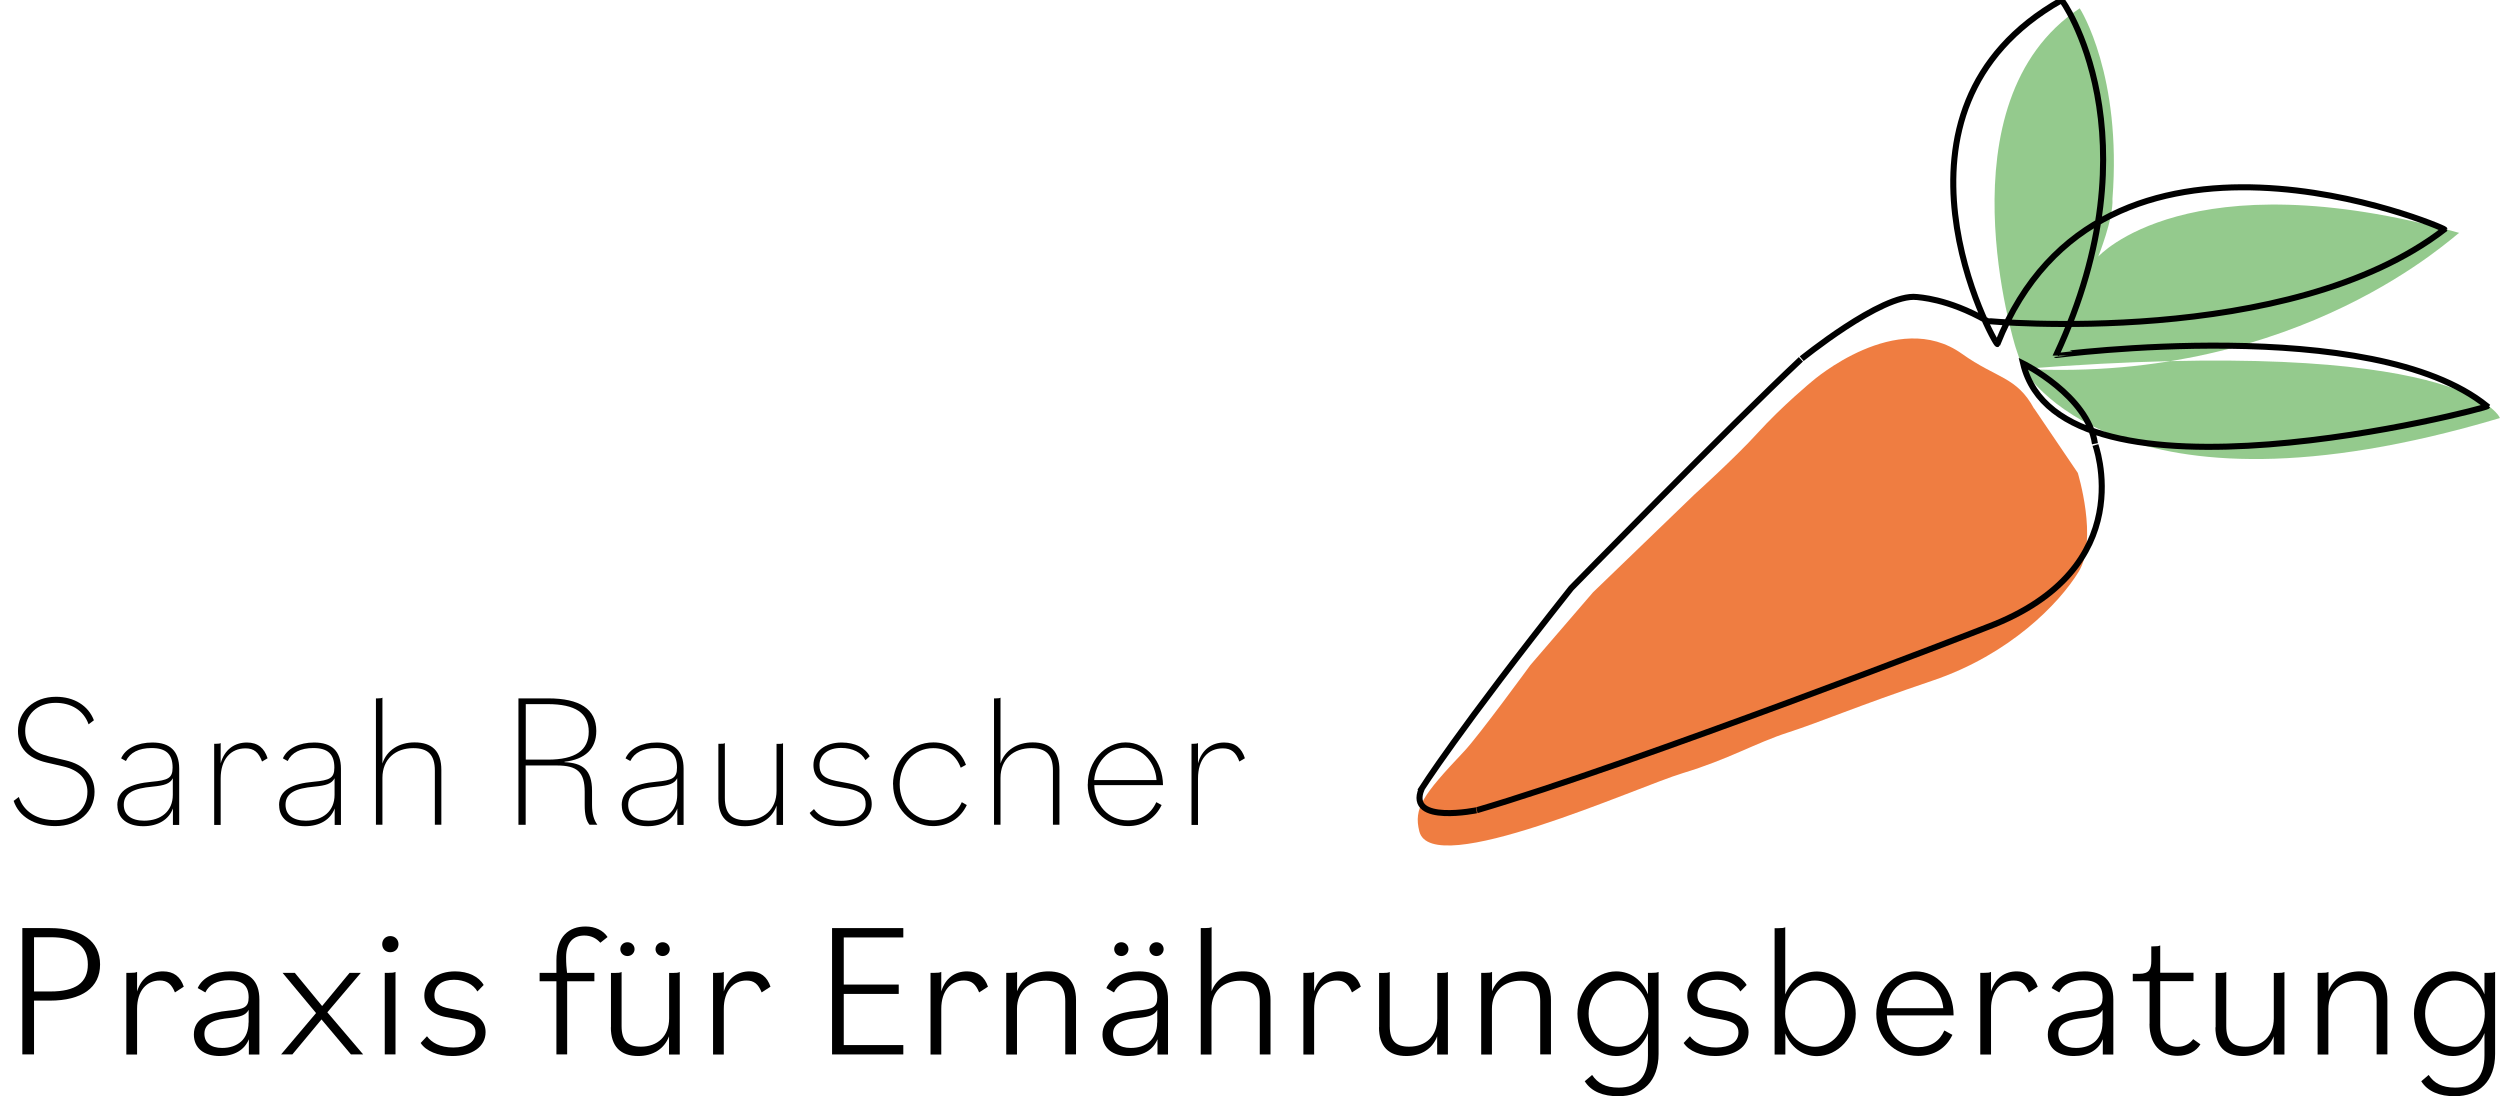
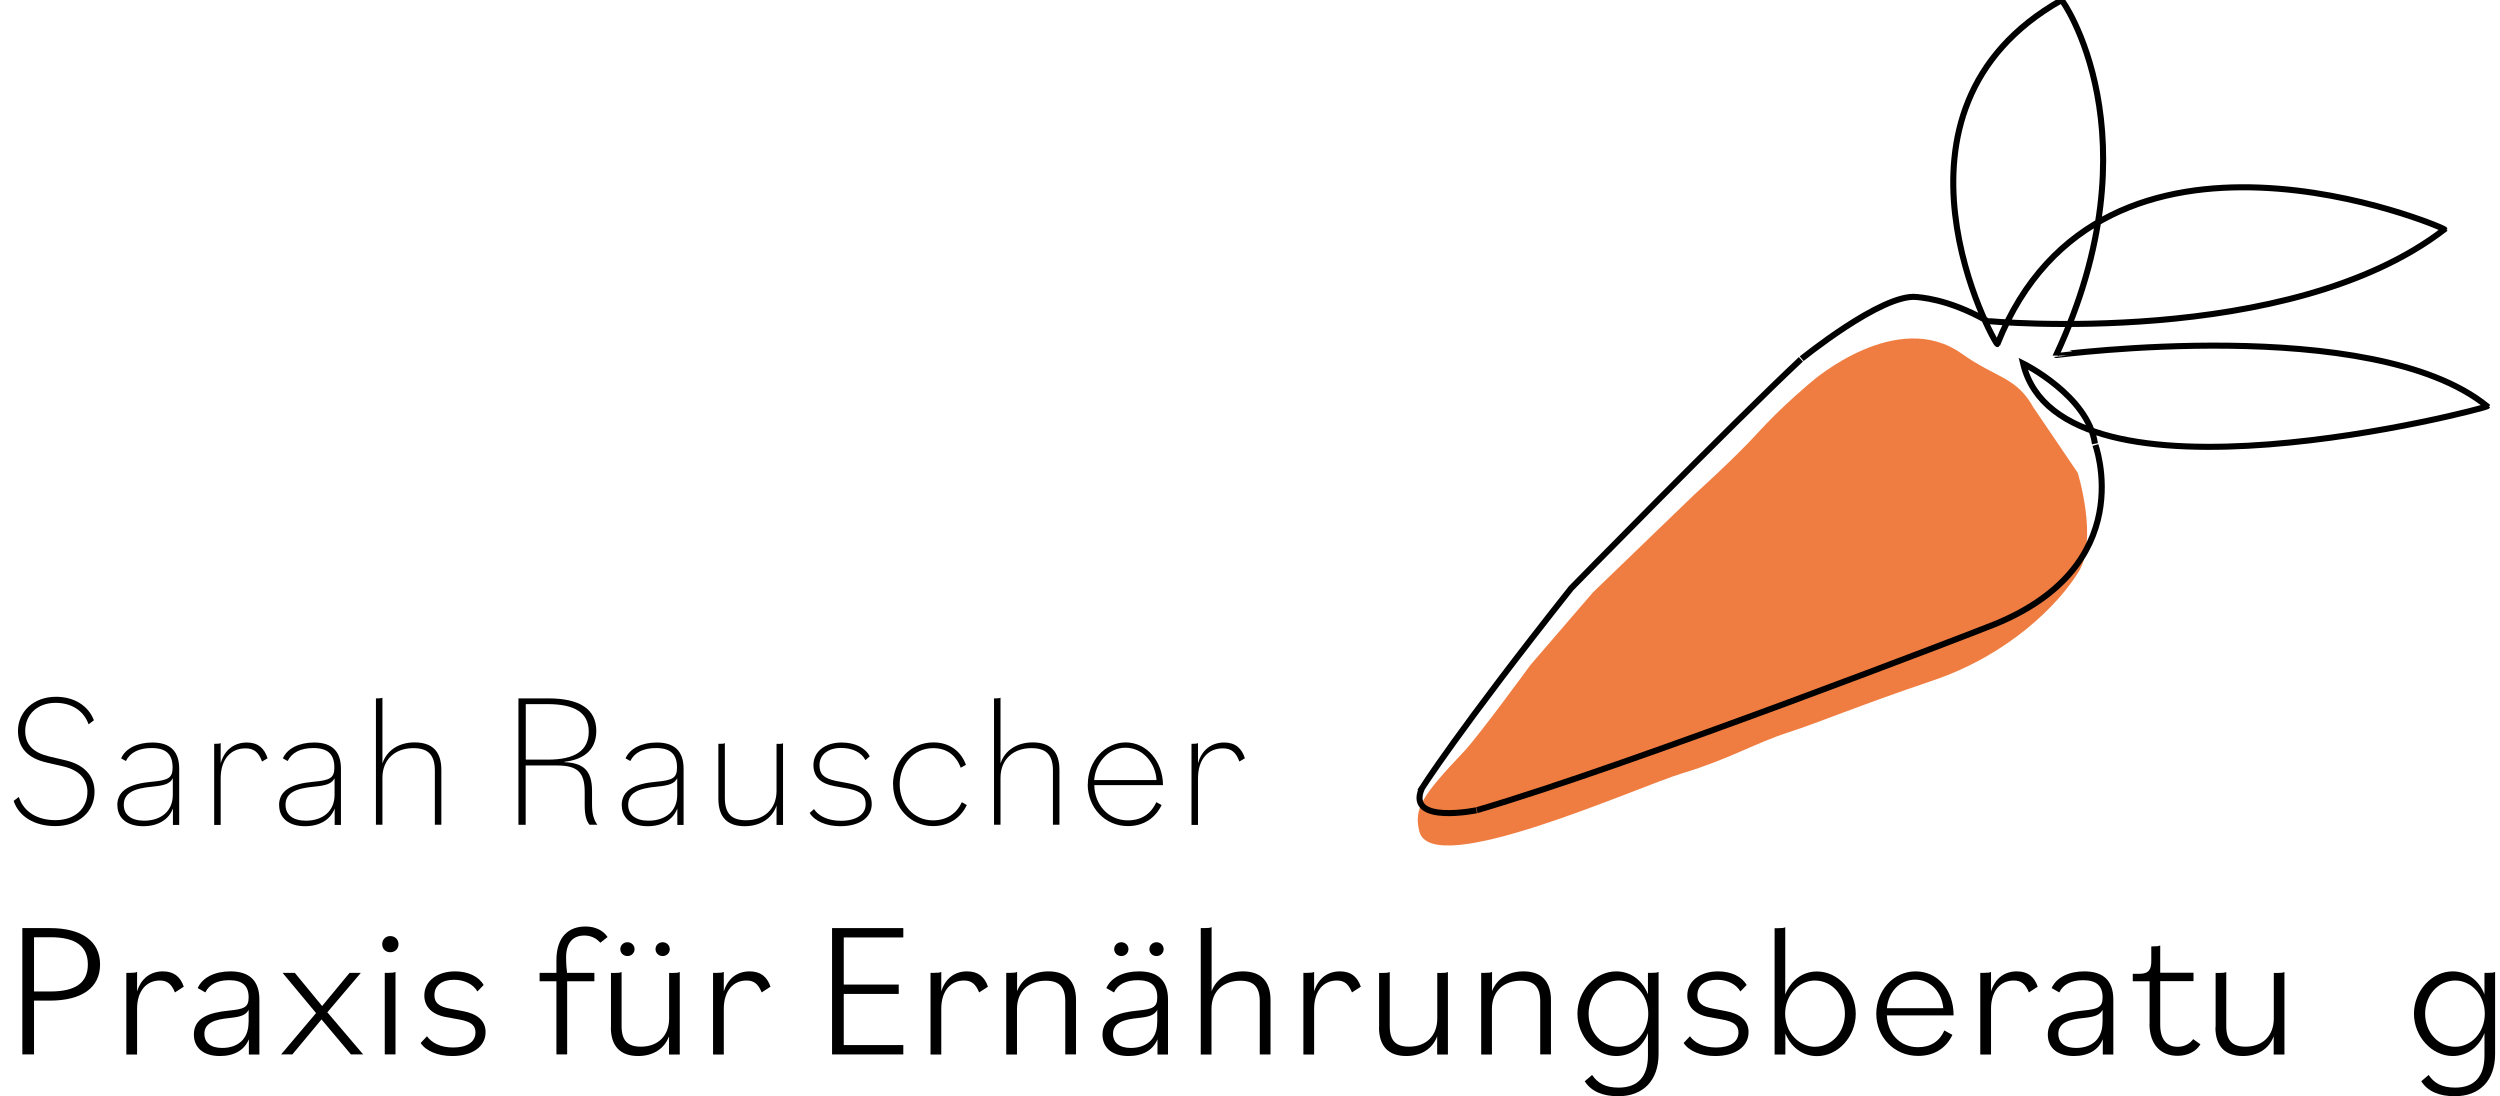
<svg xmlns="http://www.w3.org/2000/svg" id="Ebene_1" data-name="Ebene 1" viewBox="0 0 235.08 103.08">
  <defs>
    <style>
      .cls-1 {
        fill: #79bd71;
      }

      .cls-1, .cls-2 {
        opacity: .8;
      }

      .cls-1, .cls-2, .cls-3 {
        stroke-width: 0px;
      }

      .cls-2 {
        fill: #eb5d12;
      }

      .cls-4 {
        fill: none;
        stroke: #000;
        stroke-miterlimit: 10;
        stroke-width: .57px;
      }
    </style>
  </defs>
  <path class="cls-2" d="m191.27,38.43c-1.64-3.03-3.5-2.82-6.78-5.16-6.12-4.37-14.08,2.57-14.08,2.57,0,0-2.78,2.28-5.17,4.91-2.02,2.23-5.87,5.71-5.87,5.71l-9.58,9.24-5.88,6.83s-4.83,6.62-6.21,8.09c-3.95,4.18-4.78,5.38-4.24,7.55,1.14,4.63,20.46-4.17,24.77-5.47,4.31-1.3,6.83-2.83,9.92-3.83,3.09-1,6.39-2.44,13.6-4.88s11.87-7.22,13.71-10.23c1.84-3.01-.08-9.29-.08-9.29l-4.1-6.05Z" />
-   <path class="cls-1" d="m189.53,32.66s-7.26-23.09,6.03-31.88c.11.17,3.97,6.31,3.08,17.91.1,1.88-1.34,5.44-1.34,5.44,0,0,8.36-9.33,33.95-2.23-.26,0-14.82,14.16-41.04,12.79.17.05,8.57,15.44,44.86,4.62-.03-.18-3.64-7.83-44.86-4.62" />
  <path class="cls-4" d="m133.66,74.19s3.41-5.42,14.08-18.88c.03-.03,14.81-15.14,21.6-21.52-.1.09,7.64-6.24,10.9-5.86.1.03,2.86.1,6.62,2.25.05.03,28.38,2.65,42.99-8.61,0-.18-32.21-13.89-42.03,10.78-.18.18-12.43-21.93,6.03-32.34,0-.18,9.13,12.71-.5,33.37.02.02,29.73-3.95,40.52,4.82,0,.18-40.13,10.72-43.63-4.02,0,0,6.1,3.02,6.75,7.53-.01-.04,4.48,11.76-10.12,17.26-.2.1-33.52,12.98-47.98,17.21.12-.02-6.62,1.4-5.22-1.98Z" />
  <g>
    <path class="cls-3" d="m1.27,75.32l.5-.38c.47,1.44,1.78,2.18,3.44,2.18,1.87,0,3.01-1.12,3.01-2.67,0-1.17-.74-2.03-2.3-2.39l-1.55-.36c-1.78-.41-2.68-1.4-2.68-2.97,0-1.78,1.44-3.21,3.58-3.21,1.69,0,3.04.83,3.56,2.21l-.5.38c-.47-1.33-1.66-2.02-3.1-2.02-1.76,0-2.86,1.15-2.86,2.63,0,1.31.76,2.05,2.25,2.41l1.53.36c1.78.41,2.74,1.48,2.74,2.97,0,1.84-1.46,3.22-3.69,3.22-1.91,0-3.42-.86-3.92-2.38Z" />
    <path class="cls-3" d="m11.03,75.72c0-1.44,1.24-2.03,3.24-2.21,1.53-.14,1.96-.34,1.96-1.33,0-1.26-.61-1.84-1.98-1.84-1.19,0-2.03.43-2.41,1.22l-.45-.25c.41-.94,1.53-1.49,2.94-1.49,1.66,0,2.52.81,2.52,2.47v5.28h-.59v-1.55c-.38,1.04-1.39,1.67-2.79,1.67-1.49,0-2.43-.74-2.43-1.96Zm5.22-.97v-1.57c-.27.52-.79.68-1.91.79-1.75.16-2.7.59-2.7,1.71,0,.94.7,1.49,1.91,1.49,1.6,0,2.7-.9,2.7-2.43Z" />
    <path class="cls-3" d="m20.14,69.94h.18c.25,0,.36-.02.43-.07v1.91c.36-1.3,1.3-1.96,2.47-1.96,1.04,0,1.64.54,1.94,1.48l-.52.31c-.32-.88-.77-1.24-1.55-1.24-1.39,0-2.34,1.01-2.34,2.84v4.36h-.61v-7.62Z" />
    <path class="cls-3" d="m26.24,75.72c0-1.44,1.24-2.03,3.24-2.21,1.53-.14,1.96-.34,1.96-1.33,0-1.26-.61-1.84-1.98-1.84-1.19,0-2.03.43-2.41,1.22l-.45-.25c.41-.94,1.53-1.49,2.94-1.49,1.66,0,2.52.81,2.52,2.47v5.28h-.59v-1.55c-.38,1.04-1.39,1.67-2.79,1.67-1.49,0-2.43-.74-2.43-1.96Zm5.22-.97v-1.57c-.27.52-.79.68-1.91.79-1.75.16-2.7.59-2.7,1.71,0,.94.7,1.49,1.91,1.49,1.6,0,2.7-.9,2.7-2.43Z" />
    <path class="cls-3" d="m35.35,65.67h.18c.25,0,.36-.02.43-.07v6.19c.41-1.26,1.58-1.98,3.02-1.98,1.66,0,2.52.83,2.52,2.59v5.15h-.61v-5.08c0-1.51-.65-2.12-2.03-2.12-1.67,0-2.9,1.03-2.9,2.79v4.41h-.61v-11.88Z" />
    <path class="cls-3" d="m48.76,65.67h2.79c2.94,0,4.52.99,4.52,3.06,0,1.69-1.06,2.68-2.99,2.9v.04c1.67.07,2.59.68,2.59,2.7v1.31c0,.86.18,1.44.5,1.87h-.74c-.31-.38-.45-.94-.45-1.85v-1.24c0-1.87-.7-2.48-2.63-2.48h-2.92v5.58h-.68v-11.88Zm.68.54v5.22h2.07c2.59,0,3.85-.88,3.85-2.63s-1.26-2.59-3.87-2.59h-2.05Z" />
    <path class="cls-3" d="m58.46,75.72c0-1.44,1.24-2.03,3.24-2.21,1.53-.14,1.96-.34,1.96-1.33,0-1.26-.61-1.84-1.98-1.84-1.19,0-2.03.43-2.41,1.22l-.45-.25c.41-.94,1.53-1.49,2.94-1.49,1.66,0,2.52.81,2.52,2.47v5.28h-.59v-1.55c-.38,1.04-1.39,1.67-2.79,1.67-1.49,0-2.43-.74-2.43-1.96Zm5.22-.97v-1.57c-.27.52-.79.68-1.91.79-1.75.16-2.7.59-2.7,1.71,0,.94.7,1.49,1.91,1.49,1.6,0,2.7-.9,2.7-2.43Z" />
    <path class="cls-3" d="m67.55,75.09v-5.15h.18c.22,0,.34,0,.43-.07v5.15c0,1.51.65,2.11,2,2.11,1.64,0,2.86-1.01,2.86-2.77v-4.41h.18c.22,0,.34,0,.43-.07v7.69h-.61v-1.82c-.41,1.24-1.58,1.94-2.99,1.94-1.62,0-2.48-.83-2.48-2.59Z" />
    <path class="cls-3" d="m76.14,76.44l.4-.36c.43.65,1.31,1.1,2.54,1.1,1.42,0,2.32-.59,2.32-1.55,0-.77-.34-1.22-1.67-1.48l-1.28-.23c-1.26-.23-1.96-.86-1.96-1.98,0-1.28,1.1-2.12,2.66-2.12,1.24,0,2.23.5,2.63,1.3l-.4.36c-.36-.72-1.21-1.15-2.29-1.15-1.19,0-2.03.61-2.03,1.62,0,.81.36,1.24,1.55,1.48l1.22.23c1.44.27,2.14.86,2.14,1.96,0,1.26-1.15,2.07-2.95,2.07-1.31,0-2.41-.47-2.88-1.24Z" />
    <path class="cls-3" d="m83.97,73.75c0-2.12,1.6-3.94,3.8-3.94,1.46,0,2.57.77,3.06,2.11l-.49.27c-.45-1.19-1.33-1.84-2.59-1.84-1.84,0-3.15,1.53-3.15,3.4s1.3,3.39,3.12,3.39c1.24,0,2.21-.58,2.72-1.71l.47.27c-.58,1.24-1.73,1.98-3.17,1.98-2.12,0-3.76-1.76-3.76-3.93Z" />
    <path class="cls-3" d="m93.47,65.67h.18c.25,0,.36-.02.43-.07v6.19c.41-1.26,1.58-1.98,3.02-1.98,1.66,0,2.52.83,2.52,2.59v5.15h-.61v-5.08c0-1.51-.65-2.12-2.03-2.12-1.67,0-2.9,1.03-2.9,2.79v4.41h-.61v-11.88Z" />
    <path class="cls-3" d="m102.29,73.75c0-2.14,1.58-3.94,3.56-3.94s3.49,1.78,3.51,4.02h-6.46c.02,1.82,1.31,3.31,3.15,3.31,1.26,0,2.16-.58,2.68-1.71l.5.27c-.61,1.26-1.73,1.98-3.17,1.98-2.18,0-3.78-1.76-3.78-3.93Zm.61-.4h5.85c-.09-1.57-1.26-3.04-2.92-3.04s-2.83,1.48-2.94,3.04Z" />
    <path class="cls-3" d="m112.04,69.94h.18c.25,0,.36-.02.43-.07v1.91c.36-1.3,1.3-1.96,2.47-1.96,1.04,0,1.64.54,1.94,1.48l-.52.31c-.32-.88-.77-1.24-1.55-1.24-1.39,0-2.34,1.01-2.34,2.84v4.36h-.61v-7.62Z" />
    <path class="cls-3" d="m2.1,87.27h2.59c3.01,0,4.72,1.24,4.72,3.42s-1.71,3.4-4.72,3.4h-1.49v5.06h-1.1v-11.88Zm1.1.86v5.1h1.55c2.34,0,3.51-.81,3.51-2.54s-1.17-2.56-3.51-2.56h-1.55Z" />
    <path class="cls-3" d="m11.89,91.48h.32c.38,0,.54-.02.68-.09v1.84c.38-1.26,1.3-1.89,2.43-1.89,1.01,0,1.64.49,1.96,1.44l-.83.54c-.32-.79-.72-1.12-1.42-1.12-1.24,0-2.14.95-2.14,2.67v4.29h-1.01v-7.67Z" />
    <path class="cls-3" d="m18.23,97.28c0-1.58,1.46-2.07,3.28-2.25,1.42-.14,1.87-.29,1.87-1.24,0-1.1-.58-1.62-1.84-1.62-1.12,0-1.87.4-2.23,1.15l-.72-.41c.45-1.01,1.62-1.57,3.08-1.57,1.75,0,2.72.85,2.72,2.65v5.17h-.99v-1.44c-.4,1.01-1.37,1.58-2.72,1.58-1.51,0-2.45-.74-2.45-2.02Zm5.15-1.13v-1.19c-.27.5-.74.65-1.75.76-1.4.14-2.41.43-2.41,1.49,0,.83.58,1.33,1.67,1.33,1.44,0,2.48-.81,2.48-2.39Z" />
    <path class="cls-3" d="m29.72,95.26l-3.15-3.78h1.15l2.57,3.12,2.58-3.12h1.06l-3.15,3.71,3.37,3.96h-1.15l-2.77-3.29-2.74,3.29h-1.06l3.29-3.89Z" />
    <path class="cls-3" d="m35.94,88.78c0-.43.32-.76.76-.76s.77.32.77.76-.32.76-.77.76-.76-.32-.76-.76Zm.25,2.7h.32c.36,0,.54-.02.68-.09v7.76h-1.01v-7.67Z" />
    <path class="cls-3" d="m39.56,98.07l.59-.63c.43.59,1.22,1.06,2.47,1.06s2.09-.49,2.09-1.42c0-.63-.36-1.01-1.55-1.22l-1.26-.23c-1.31-.25-2-.99-2-2.02,0-1.37,1.22-2.27,2.9-2.27,1.22,0,2.23.49,2.68,1.28l-.59.61c-.38-.67-1.19-1.1-2.2-1.1-1.08,0-1.84.49-1.84,1.46,0,.67.38,1.06,1.48,1.26l1.17.22c1.37.25,2.16.9,2.16,1.98,0,1.39-1.28,2.25-3.13,2.25-1.35,0-2.48-.47-2.97-1.22Z" />
    <path class="cls-3" d="m50.74,91.48h1.58v-1.17c0-2.27,1.19-3.19,2.74-3.19.9,0,1.66.36,2.07.99l-.68.54c-.38-.43-.88-.68-1.51-.68-.97,0-1.71.58-1.71,2.05,0,.59.04,1.04.09,1.46h2.57v.79h-2.56v6.88h-1.01v-6.88h-1.58v-.79Z" />
    <path class="cls-3" d="m57.45,96.6v-5.11h.32c.36,0,.54-.02.68-.09v5.08c0,1.39.58,1.94,1.82,1.94,1.55,0,2.65-.97,2.65-2.66v-4.27h.32c.36,0,.54-.02.68-.09v7.76h-1.01v-1.71c-.45,1.21-1.55,1.85-2.9,1.85-1.66,0-2.57-.9-2.57-2.7Zm.88-7.35c0-.36.29-.65.67-.65s.67.29.67.65-.29.65-.67.65-.67-.29-.67-.65Zm3.31,0c0-.36.29-.65.67-.65s.67.29.67.65-.29.65-.67.65-.67-.29-.67-.65Z" />
    <path class="cls-3" d="m67.06,91.48h.32c.38,0,.54-.02.68-.09v1.84c.38-1.26,1.3-1.89,2.43-1.89,1.01,0,1.64.49,1.96,1.44l-.83.54c-.32-.79-.72-1.12-1.42-1.12-1.24,0-2.14.95-2.14,2.67v4.29h-1.01v-7.67Z" />
    <path class="cls-3" d="m78.24,87.27h6.7v.88h-5.6v4.43h5.17v.88h-5.17v4.81h5.6v.88h-6.7v-11.88Z" />
    <path class="cls-3" d="m87.51,91.48h.32c.38,0,.54-.02.68-.09v1.84c.38-1.26,1.3-1.89,2.43-1.89,1.01,0,1.64.49,1.96,1.44l-.83.54c-.32-.79-.72-1.12-1.42-1.12-1.24,0-2.14.95-2.14,2.67v4.29h-1.01v-7.67Z" />
    <path class="cls-3" d="m94.64,91.48h.32c.38,0,.54-.02.68-.09v1.82c.45-1.21,1.58-1.87,2.95-1.87,1.66,0,2.59.9,2.59,2.7v5.11h-1.01v-4.99c0-1.39-.59-1.94-1.84-1.94-1.58,0-2.7.97-2.7,2.65v4.29h-1.01v-7.67Z" />
    <path class="cls-3" d="m103.67,97.28c0-1.58,1.46-2.07,3.28-2.25,1.42-.14,1.87-.29,1.87-1.24,0-1.1-.58-1.62-1.84-1.62-1.12,0-1.87.4-2.23,1.15l-.72-.41c.45-1.01,1.62-1.57,3.08-1.57,1.75,0,2.72.85,2.72,2.65v5.17h-.99v-1.44c-.4,1.01-1.37,1.58-2.72,1.58-1.51,0-2.45-.74-2.45-2.02Zm5.15-1.13v-1.19c-.27.5-.74.65-1.75.76-1.4.14-2.41.43-2.41,1.49,0,.83.58,1.33,1.67,1.33,1.44,0,2.48-.81,2.48-2.39Zm-4.05-6.9c0-.36.29-.65.67-.65s.67.29.67.65-.29.65-.67.65-.67-.29-.67-.65Zm3.31,0c0-.36.29-.65.67-.65s.67.29.67.65-.29.65-.67.65-.67-.29-.67-.65Z" />
    <path class="cls-3" d="m112.93,87.27h.32c.38,0,.54-.02.68-.09v6.03c.45-1.21,1.58-1.87,2.95-1.87,1.66,0,2.59.9,2.59,2.7v5.11h-1.01v-4.99c0-1.39-.59-1.94-1.84-1.94-1.58,0-2.7.97-2.7,2.65v4.29h-1.01v-11.88Z" />
    <path class="cls-3" d="m122.57,91.48h.32c.38,0,.54-.02.68-.09v1.84c.38-1.26,1.3-1.89,2.43-1.89,1.01,0,1.64.49,1.96,1.44l-.83.54c-.32-.79-.72-1.12-1.42-1.12-1.24,0-2.14.95-2.14,2.67v4.29h-1.01v-7.67Z" />
    <path class="cls-3" d="m129.68,96.6v-5.11h.32c.36,0,.54-.02.68-.09v5.08c0,1.39.58,1.94,1.82,1.94,1.55,0,2.65-.97,2.65-2.66v-4.27h.32c.36,0,.54-.02.68-.09v7.76h-1.01v-1.71c-.45,1.21-1.55,1.85-2.9,1.85-1.66,0-2.57-.9-2.57-2.7Z" />
    <path class="cls-3" d="m139.3,91.48h.32c.38,0,.54-.02.68-.09v1.82c.45-1.21,1.58-1.87,2.95-1.87,1.66,0,2.59.9,2.59,2.7v5.11h-1.01v-4.99c0-1.39-.59-1.94-1.84-1.94-1.58,0-2.7.97-2.7,2.65v4.29h-1.01v-7.67Z" />
    <path class="cls-3" d="m149.03,101.66l.68-.58c.52.77,1.24,1.19,2.5,1.19,1.82,0,2.75-1.06,2.75-3.02v-2.11c-.49,1.26-1.57,2.16-2.99,2.16-1.96,0-3.64-1.84-3.64-3.98s1.67-3.98,3.64-3.98c1.42,0,2.5.9,2.99,2.16v-2.02h.32c.38,0,.54-.02.68-.09v7.71c0,2.54-1.48,3.98-3.8,3.98-1.4,0-2.54-.43-3.15-1.42Zm5.96-6.34c0-1.78-1.3-3.12-2.77-3.12-1.62,0-2.84,1.39-2.84,3.12s1.22,3.11,2.84,3.11c1.48,0,2.77-1.33,2.77-3.11Z" />
    <path class="cls-3" d="m158.32,98.07l.59-.63c.43.59,1.22,1.06,2.47,1.06s2.09-.49,2.09-1.42c0-.63-.36-1.01-1.55-1.22l-1.26-.23c-1.31-.25-2-.99-2-2.02,0-1.37,1.22-2.27,2.9-2.27,1.22,0,2.23.49,2.68,1.28l-.59.61c-.38-.67-1.19-1.1-2.2-1.1-1.08,0-1.84.49-1.84,1.46,0,.67.38,1.06,1.48,1.26l1.17.22c1.37.25,2.16.9,2.16,1.98,0,1.39-1.28,2.25-3.13,2.25-1.35,0-2.48-.47-2.97-1.22Z" />
    <path class="cls-3" d="m167.88,97.14v2.02h-1.01v-11.88h.32c.38,0,.54-.02.68-.09v6.32c.5-1.26,1.57-2.16,2.99-2.16,1.98,0,3.64,1.84,3.64,3.98s-1.66,3.98-3.64,3.98c-1.42,0-2.48-.9-2.99-2.16Zm5.6-1.82c0-1.73-1.21-3.12-2.83-3.12-1.46,0-2.79,1.33-2.79,3.12s1.33,3.11,2.79,3.11c1.62,0,2.83-1.39,2.83-3.11Z" />
    <path class="cls-3" d="m176.43,95.34c0-2.2,1.62-4,3.69-4s3.58,1.73,3.58,4.14h-6.27c.04,1.64,1.17,2.99,2.93,2.99,1.19,0,2.02-.56,2.47-1.57l.76.41c-.58,1.24-1.71,1.98-3.22,1.98-2.29,0-3.94-1.8-3.94-3.96Zm1.01-.54h5.29c-.13-1.46-1.15-2.68-2.65-2.68s-2.52,1.22-2.65,2.68Z" />
    <path class="cls-3" d="m186.22,91.48h.32c.38,0,.54-.02.68-.09v1.84c.38-1.26,1.3-1.89,2.43-1.89,1.01,0,1.64.49,1.96,1.44l-.83.54c-.32-.79-.72-1.12-1.42-1.12-1.24,0-2.14.95-2.14,2.67v4.29h-1.01v-7.67Z" />
    <path class="cls-3" d="m192.56,97.28c0-1.58,1.46-2.07,3.28-2.25,1.42-.14,1.87-.29,1.87-1.24,0-1.1-.58-1.62-1.84-1.62-1.12,0-1.87.4-2.23,1.15l-.72-.41c.45-1.01,1.62-1.57,3.08-1.57,1.75,0,2.72.85,2.72,2.65v5.17h-.99v-1.44c-.4,1.01-1.37,1.58-2.72,1.58-1.51,0-2.45-.74-2.45-2.02Zm5.15-1.13v-1.19c-.27.5-.74.65-1.75.76-1.4.14-2.41.43-2.41,1.49,0,.83.58,1.33,1.67,1.33,1.44,0,2.48-.81,2.48-2.39Z" />
    <path class="cls-3" d="m202.13,96.27v-4h-1.58v-.7h.61c.94,0,1.13-.45,1.13-1.21v-1.37h.16c.36,0,.54-.02.68-.09v2.57h3.13v.79h-3.13v4.1c0,1.49.7,2.07,1.64,2.07.61,0,1.12-.25,1.46-.72l.68.49c-.41.68-1.21,1.08-2.14,1.08-1.6,0-2.65-1.06-2.65-3.02Z" />
    <path class="cls-3" d="m208.34,96.6v-5.11h.32c.36,0,.54-.02.68-.09v5.08c0,1.39.58,1.94,1.82,1.94,1.55,0,2.65-.97,2.65-2.66v-4.27h.32c.36,0,.54-.02.68-.09v7.76h-1.01v-1.71c-.45,1.21-1.55,1.85-2.9,1.85-1.66,0-2.58-.9-2.58-2.7Z" />
-     <path class="cls-3" d="m217.95,91.48h.32c.38,0,.54-.02.68-.09v1.82c.45-1.21,1.58-1.87,2.95-1.87,1.66,0,2.59.9,2.59,2.7v5.11h-1.01v-4.99c0-1.39-.59-1.94-1.84-1.94-1.58,0-2.7.97-2.7,2.65v4.29h-1.01v-7.67Z" />
    <path class="cls-3" d="m227.69,101.66l.68-.58c.52.77,1.24,1.19,2.5,1.19,1.82,0,2.75-1.06,2.75-3.02v-2.11c-.49,1.26-1.57,2.16-2.99,2.16-1.96,0-3.64-1.84-3.64-3.98s1.67-3.98,3.64-3.98c1.42,0,2.5.9,2.99,2.16v-2.02h.32c.38,0,.54-.02.68-.09v7.71c0,2.54-1.48,3.98-3.8,3.98-1.4,0-2.54-.43-3.15-1.42Zm5.96-6.34c0-1.78-1.3-3.12-2.77-3.12-1.62,0-2.84,1.39-2.84,3.12s1.22,3.11,2.84,3.11c1.48,0,2.77-1.33,2.77-3.11Z" />
  </g>
</svg>